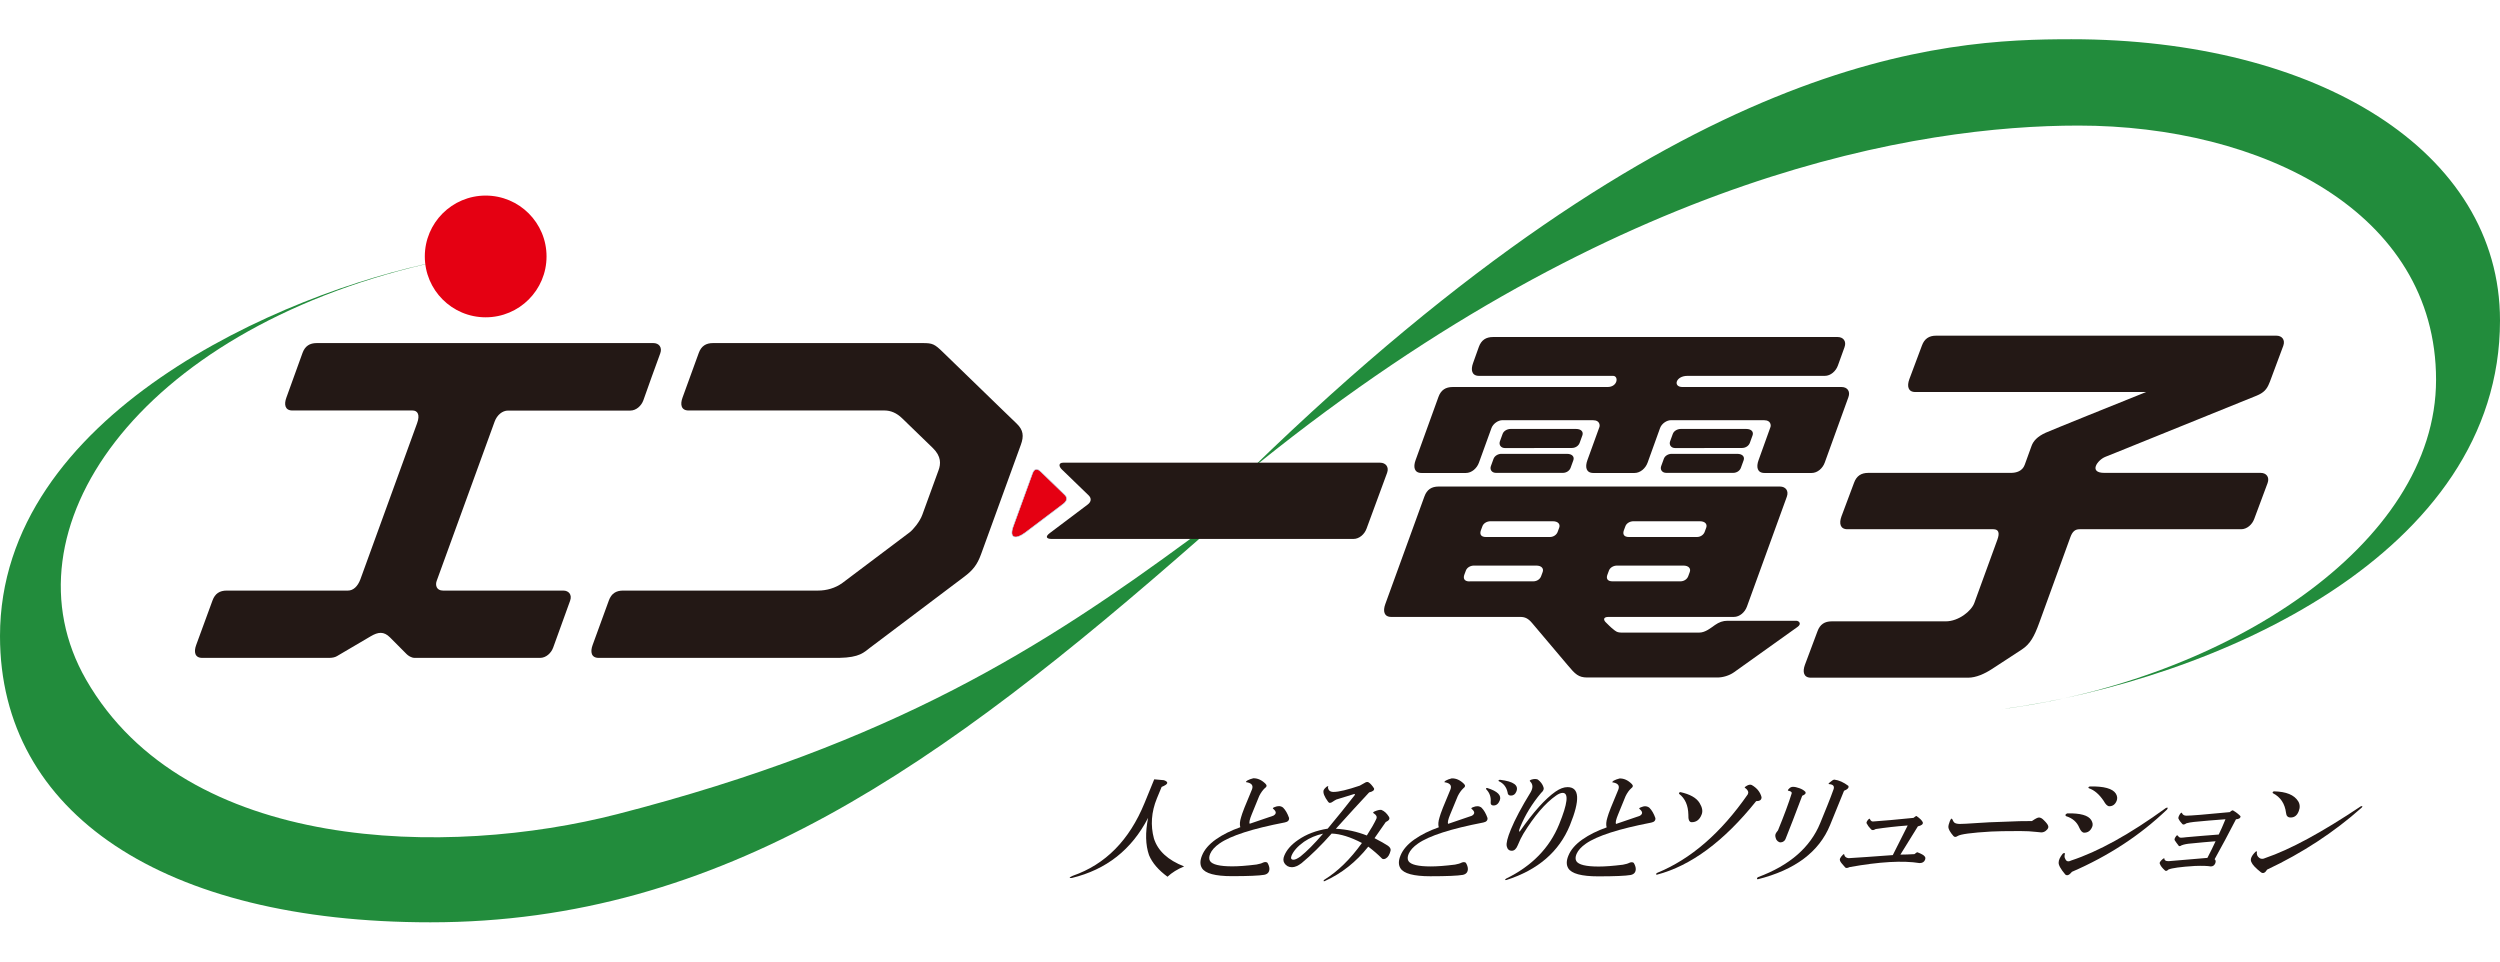
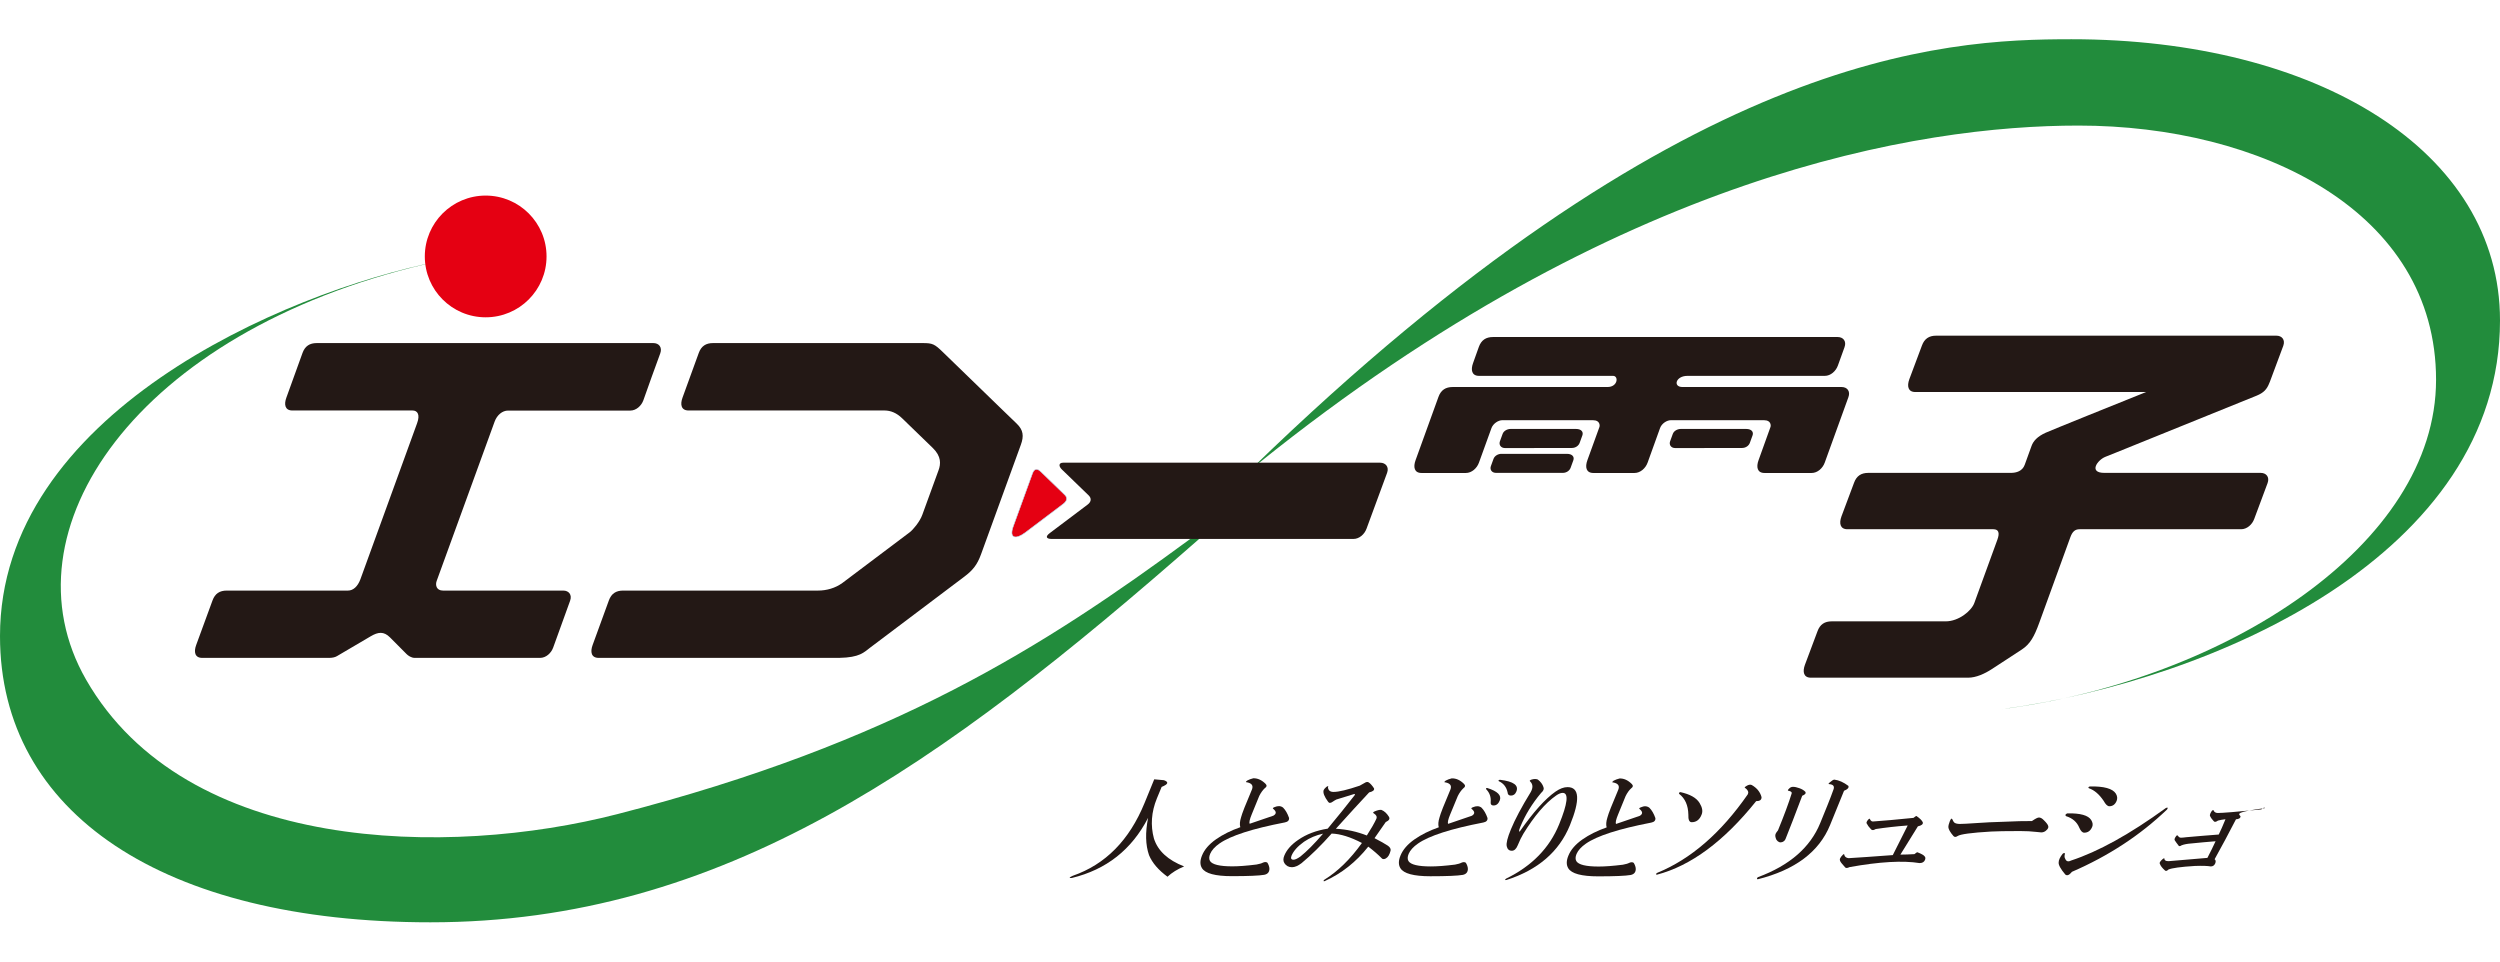
<svg xmlns="http://www.w3.org/2000/svg" version="1.1" id="レイヤー_1" x="0px" y="0px" width="26px" height="10px" viewBox="0 0 26 10" style="enable-background:new 0 0 26 10;">
  <style type="text/css">
	.st0{fill:#228C3C;}
	.st1{fill:#231815;}
	.st2{fill:#E50012;stroke:#BCE3F6;stroke-width:0.006;}
	.st3{fill:#E50012;}
</style>
  <g>
    <path class="st0" d="M4.424,2.748C1.42,3.454,0.006,5.519,0.895,7.068C1.934,8.879,4.664,8.919,6.42,8.467&#10;  c2.881-0.741,4.444-1.749,5.957-2.861l0.216-0.174l-0.123,0.174C9.784,7.963,7.51,9.592,4.476,9.592C1.699,9.592,0,8.457,0,6.615&#10;  c0-2.294,2.922-3.57,4.568-3.899L4.424,2.748z" />
    <path class="st0" d="M13.097,4.812c3.745-3.012,6.872-3.506,8.519-3.506c1.893,0,3.719,0.89,3.719,2.644&#10;  c0,1.722-2.198,3.126-4.522,3.426C23.048,7.073,26,5.761,26,3.333c0-1.77-1.91-2.925-4.457-2.925c-1.335,0-4.051,0.122-8.526,4.466&#10;  L13.097,4.812z" />
    <path class="st1" d="M12.105,8.114c0.053,0.019,0.045,0.042-0.024,0.07l-0.05,0.121c-0.057,0.14-0.067,0.279-0.03,0.416&#10;  c0.041,0.128,0.145,0.224,0.314,0.29c-0.069,0.028-0.127,0.064-0.173,0.107c-0.094-0.069-0.158-0.143-0.192-0.224&#10;  c-0.037-0.106-0.04-0.235-0.01-0.388c-0.17,0.33-0.434,0.538-0.793,0.625c-0.033,0.003-0.03-0.005,0.01-0.023&#10;  c0.34-0.118,0.588-0.37,0.746-0.756l0.101-0.247L12.105,8.114z" />
    <path class="st1" d="M13.162,8.152c0.016,0.016,0.013,0.031-0.01,0.047c-0.02,0.019-0.039,0.045-0.056,0.079l-0.078,0.191&#10;  c-0.022,0.053-0.029,0.086-0.021,0.098c0.09-0.031,0.171-0.059,0.246-0.084c0.033-0.019,0.033-0.042,0-0.07&#10;  c-0.01-0.006-0.006-0.012,0.012-0.019c0.035-0.015,0.065-0.014,0.089,0.005c0.025,0.025,0.046,0.061,0.062,0.107&#10;  c0.003,0.025-0.012,0.041-0.043,0.047c-0.337,0.065-0.564,0.138-0.68,0.219c-0.049,0.034-0.081,0.07-0.097,0.107&#10;  c-0.013,0.031-0.013,0.056-0.002,0.075c0.023,0.037,0.1,0.056,0.232,0.056c0.064,0,0.148-0.006,0.252-0.019&#10;  c0.031-0.006,0.053-0.012,0.065-0.019c0.02-0.009,0.036-0.009,0.048,0c0.013,0.022,0.021,0.044,0.021,0.065&#10;  c-0.001,0.034-0.019,0.054-0.054,0.061c-0.052,0.009-0.164,0.014-0.337,0.014c-0.173,0-0.277-0.028-0.311-0.084&#10;  c-0.021-0.034-0.021-0.078,0.001-0.131c0.025-0.062,0.074-0.118,0.145-0.168c0.071-0.05,0.156-0.092,0.253-0.126&#10;  c-0.008-0.028-0.005-0.062,0.008-0.103c0.009-0.037,0.047-0.134,0.113-0.289c0.016-0.04-0.001-0.065-0.051-0.075&#10;  c-0.016,0-0.015-0.006,0.003-0.019c0.017-0.009,0.037-0.017,0.062-0.023C13.078,8.093,13.121,8.111,13.162,8.152z" />
    <path class="st1" d="M14.29,8.199c0.005,0.019-0.012,0.033-0.051,0.042c-0.096,0.103-0.212,0.229-0.346,0.378&#10;  c0.113,0.006,0.22,0.03,0.322,0.07c0.044-0.068,0.077-0.126,0.099-0.173c0.009-0.022,0-0.04-0.025-0.056&#10;  c-0.014-0.006-0.01-0.014,0.01-0.023c0.031-0.012,0.053-0.017,0.068-0.014c0.03,0.012,0.056,0.036,0.077,0.07&#10;  c0.014,0.022,0.003,0.04-0.032,0.056c-0.04,0.059-0.079,0.115-0.117,0.168c0.061,0.031,0.108,0.058,0.14,0.079&#10;  c0.022,0.016,0.031,0.033,0.027,0.051c-0.01,0.04-0.026,0.067-0.047,0.079c-0.013,0.009-0.027,0.011-0.04,0.005&#10;  c-0.043-0.044-0.092-0.086-0.145-0.126c-0.126,0.159-0.277,0.279-0.454,0.359c-0.014,0.003-0.015-0.002-0.004-0.014&#10;  c0.141-0.087,0.272-0.215,0.392-0.383c-0.119-0.062-0.224-0.095-0.315-0.098c-0.107,0.121-0.212,0.224-0.313,0.308&#10;  c-0.037,0.028-0.07,0.042-0.099,0.042c-0.035,0-0.061-0.014-0.079-0.042c-0.014-0.022-0.014-0.048-0.001-0.079&#10;  c0.024-0.059,0.072-0.114,0.144-0.163c0.085-0.059,0.187-0.098,0.307-0.117c0.101-0.121,0.195-0.238,0.282-0.35&#10;  c0.004-0.009,0-0.012-0.011-0.009c-0.07,0.022-0.13,0.04-0.181,0.056c-0.012,0.006-0.025,0.014-0.038,0.023&#10;  c-0.022,0.016-0.038,0.016-0.048,0c-0.039-0.053-0.055-0.093-0.046-0.121c0.004-0.009,0.013-0.02,0.028-0.033&#10;  c0.018-0.012,0.024-0.011,0.017,0.005c0.003,0.031,0.022,0.047,0.058,0.047c0.054,0,0.145-0.022,0.272-0.065&#10;  c0.017-0.009,0.033-0.019,0.05-0.028c0.018-0.012,0.033-0.014,0.045-0.005C14.251,8.148,14.27,8.168,14.29,8.199z M13.432,8.899&#10;  c-0.011,0.028-0.004,0.042,0.021,0.042c0.016,0,0.04-0.011,0.071-0.033c0.066-0.053,0.145-0.132,0.236-0.238&#10;  c-0.074,0.016-0.139,0.044-0.198,0.084C13.496,8.801,13.453,8.849,13.432,8.899z" />
    <path class="st1" d="M15.226,8.153c0.016,0.016,0.013,0.031-0.009,0.047c-0.02,0.019-0.039,0.045-0.056,0.079L15.082,8.47&#10;  c-0.022,0.053-0.029,0.086-0.021,0.098c0.089-0.031,0.171-0.059,0.246-0.084c0.033-0.019,0.033-0.042,0-0.07&#10;  c-0.01-0.006-0.006-0.012,0.012-0.019c0.035-0.015,0.065-0.014,0.089,0.005c0.025,0.025,0.046,0.061,0.062,0.107&#10;  c0.003,0.025-0.012,0.041-0.043,0.047c-0.337,0.065-0.564,0.138-0.68,0.219c-0.049,0.034-0.081,0.07-0.097,0.107&#10;  c-0.013,0.031-0.013,0.056-0.002,0.075c0.023,0.037,0.1,0.056,0.232,0.056c0.064,0,0.148-0.006,0.252-0.019&#10;  c0.031-0.006,0.053-0.012,0.065-0.019c0.02-0.009,0.036-0.009,0.048,0c0.013,0.022,0.021,0.044,0.021,0.065&#10;  c-0.001,0.034-0.019,0.054-0.054,0.061c-0.052,0.009-0.164,0.014-0.337,0.014c-0.173,0-0.277-0.028-0.311-0.084&#10;  c-0.021-0.034-0.021-0.078,0.001-0.131c0.025-0.062,0.074-0.118,0.145-0.168c0.071-0.05,0.156-0.092,0.253-0.126&#10;  c-0.008-0.028-0.005-0.062,0.008-0.103c0.009-0.037,0.047-0.134,0.113-0.289c0.016-0.04-0.001-0.065-0.051-0.075&#10;  c-0.016,0-0.015-0.006,0.003-0.019c0.017-0.009,0.037-0.017,0.062-0.023C15.143,8.094,15.185,8.112,15.226,8.153z M15.597,8.326&#10;  c-0.014,0.034-0.035,0.051-0.064,0.051c-0.022,0-0.032-0.011-0.03-0.033c0.005-0.053-0.01-0.098-0.046-0.135&#10;  c-0.006-0.009-0.002-0.014,0.01-0.014C15.576,8.229,15.619,8.273,15.597,8.326z M15.77,8.232c-0.011,0.028-0.03,0.042-0.056,0.042&#10;  c-0.022,0-0.034-0.011-0.035-0.033c-0.012-0.056-0.043-0.095-0.092-0.117c-0.006-0.009-0.001-0.014,0.015-0.014&#10;  C15.741,8.127,15.797,8.167,15.77,8.232z" />
    <path class="st1" d="M15.993,8.107c0.029,0.022,0.049,0.048,0.059,0.079c0.008,0.019,0,0.039-0.025,0.061&#10;  c-0.094,0.112-0.165,0.229-0.215,0.35c-0.009,0.022-0.014,0.037-0.014,0.047c0.001,0.006,0.004,0.006,0.01,0&#10;  c0.139-0.199,0.262-0.336,0.369-0.411c0.045-0.031,0.086-0.047,0.125-0.047c0.125,0,0.133,0.132,0.025,0.397&#10;  c-0.112,0.274-0.332,0.464-0.66,0.569c-0.017,0.003-0.019-0.002-0.004-0.014c0.268-0.131,0.452-0.319,0.552-0.565&#10;  c0.089-0.218,0.101-0.327,0.037-0.327c-0.019,0-0.042,0.009-0.069,0.028c-0.112,0.078-0.225,0.21-0.34,0.397&#10;  c-0.019,0.031-0.039,0.072-0.059,0.121c-0.015,0.037-0.036,0.056-0.061,0.056c-0.029,0-0.046-0.016-0.053-0.047&#10;  c-0.007-0.031,0.008-0.09,0.044-0.177c0.041-0.1,0.109-0.229,0.206-0.387c0.024-0.044,0.023-0.079-0.004-0.107&#10;  c-0.012-0.009-0.007-0.017,0.014-0.023C15.955,8.1,15.976,8.1,15.993,8.107z" />
    <path class="st1" d="M16.971,8.154c0.016,0.016,0.013,0.031-0.009,0.047c-0.021,0.019-0.039,0.045-0.056,0.079l-0.078,0.191&#10;  c-0.022,0.053-0.029,0.086-0.021,0.098c0.089-0.031,0.171-0.059,0.246-0.084c0.033-0.019,0.033-0.042,0-0.07&#10;  c-0.01-0.006-0.006-0.012,0.012-0.019c0.035-0.016,0.065-0.014,0.089,0.005c0.025,0.025,0.046,0.061,0.062,0.107&#10;  c0.003,0.025-0.012,0.041-0.043,0.047c-0.337,0.065-0.564,0.138-0.68,0.219c-0.049,0.034-0.081,0.07-0.097,0.107&#10;  c-0.013,0.031-0.013,0.056-0.002,0.075c0.023,0.037,0.1,0.056,0.232,0.056c0.064,0,0.148-0.006,0.252-0.019&#10;  c0.031-0.006,0.053-0.012,0.065-0.019c0.02-0.009,0.036-0.009,0.048,0c0.013,0.022,0.021,0.044,0.021,0.065&#10;  c-0.001,0.034-0.019,0.054-0.054,0.061c-0.052,0.009-0.164,0.014-0.337,0.014c-0.173,0-0.277-0.028-0.311-0.084&#10;  c-0.021-0.034-0.021-0.078,0.001-0.131c0.025-0.062,0.074-0.118,0.145-0.168c0.071-0.05,0.156-0.092,0.253-0.126&#10;  c-0.008-0.028-0.005-0.062,0.008-0.103c0.009-0.037,0.047-0.134,0.113-0.289c0.016-0.04-0.001-0.065-0.051-0.075&#10;  c-0.016,0-0.015-0.006,0.003-0.019c0.017-0.009,0.037-0.017,0.062-0.023C16.888,8.095,16.93,8.113,16.971,8.154z" />
    <path class="st1" d="M18.218,8.164c0.054,0.031,0.088,0.073,0.102,0.126c0.001,0.028-0.017,0.042-0.056,0.042&#10;  c-0.334,0.417-0.678,0.672-1.033,0.765c-0.012-0.003-0.011-0.009,0.003-0.019c0.35-0.143,0.664-0.415,0.943-0.817&#10;  c0.004-0.009,0.005-0.017,0.005-0.023c-0.003-0.015-0.014-0.03-0.031-0.042c-0.012-0.003-0.007-0.011,0.014-0.023&#10;  C18.184,8.161,18.202,8.157,18.218,8.164z M17.594,8.551c-0.026,0-0.037-0.026-0.035-0.079c-0.002-0.096-0.034-0.168-0.095-0.215&#10;  c-0.006-0.009-0.002-0.016,0.012-0.019c0.1,0.022,0.166,0.059,0.199,0.112c0.029,0.047,0.036,0.087,0.022,0.121&#10;  C17.677,8.524,17.642,8.551,17.594,8.551z" />
    <path class="st1" d="M19.223,8.173c0.008,0.019-0.007,0.036-0.045,0.051L19.033,8.58c-0.114,0.28-0.366,0.468-0.754,0.565&#10;  c-0.01-0.006-0.009-0.014,0.005-0.023C18.612,9,18.827,8.813,18.93,8.561l0.076-0.187c0.024-0.059,0.045-0.115,0.064-0.168&#10;  c0.009-0.031-0.006-0.048-0.046-0.051c-0.01,0-0.009-0.005,0.001-0.014c0.025-0.022,0.042-0.033,0.052-0.033&#10;  C19.125,8.114,19.174,8.136,19.223,8.173z M18.775,8.234c0.01,0.016-0.001,0.03-0.032,0.042c-0.074,0.196-0.131,0.345-0.173,0.448&#10;  c-0.006,0.016-0.017,0.026-0.033,0.033c-0.023,0.009-0.044,0.002-0.062-0.023c-0.012-0.025-0.015-0.045-0.009-0.061&#10;  c0.004-0.009,0.012-0.022,0.025-0.037c0.065-0.159,0.112-0.286,0.142-0.383c0.005-0.012-0.004-0.022-0.027-0.028&#10;  c-0.016,0-0.016-0.008,0-0.023c0.011-0.012,0.025-0.019,0.041-0.019c0.019,0,0.041,0.005,0.066,0.014&#10;  C18.739,8.206,18.759,8.218,18.775,8.234z" />
    <path class="st1" d="M19.997,8.552c0.005,0.019-0.012,0.033-0.051,0.042c-0.057,0.093-0.118,0.191-0.182,0.294&#10;  c0.042,0,0.09-0.002,0.146-0.005c0.019-0.016,0.03-0.022,0.032-0.019c0.042,0.016,0.066,0.03,0.074,0.042&#10;  c0.009,0.009,0.01,0.022,0.004,0.037c-0.009,0.022-0.028,0.033-0.057,0.033c-0.174-0.028-0.417-0.014-0.728,0.042&#10;  c-0.024,0.012-0.04,0.012-0.048,0c-0.011-0.012-0.023-0.026-0.036-0.042c-0.015-0.019-0.02-0.034-0.015-0.047&#10;  c0.005-0.012,0.016-0.026,0.032-0.042c0.009-0.006,0.013-0.005,0.013,0.005c0.005,0.019,0.02,0.03,0.044,0.033&#10;  c0.105-0.006,0.258-0.017,0.46-0.032c0.065-0.128,0.116-0.23,0.155-0.308c-0.122,0.009-0.233,0.022-0.332,0.037&#10;  c-0.026,0.016-0.044,0.014-0.056-0.005c-0.016-0.016-0.028-0.033-0.037-0.051c-0.007-0.006-0.004-0.019,0.01-0.037&#10;  c0.013-0.015,0.02-0.019,0.023-0.009c0.008,0.019,0.021,0.026,0.038,0.023c0.095-0.006,0.233-0.019,0.414-0.037&#10;  c0.019-0.015,0.03-0.022,0.032-0.019C19.968,8.512,19.989,8.533,19.997,8.552z" />
    <path class="st1" d="M21.132,8.539c0.036-0.025,0.06-0.037,0.073-0.037c0.016,0,0.033,0.009,0.051,0.028&#10;  c0.016,0.016,0.026,0.027,0.03,0.033c0.015,0.019,0.02,0.034,0.015,0.047c-0.005,0.012-0.014,0.023-0.028,0.033&#10;  c-0.013,0.009-0.028,0.014-0.044,0.014c-0.01,0-0.027-0.002-0.051-0.005c-0.049-0.006-0.105-0.009-0.169-0.009&#10;  c-0.147,0-0.247,0.002-0.3,0.005c-0.207,0.012-0.323,0.028-0.35,0.047c-0.018,0.012-0.032,0.012-0.043,0&#10;  c-0.035-0.04-0.052-0.072-0.053-0.093c0-0.015,0.005-0.036,0.015-0.061c0.011-0.028,0.02-0.034,0.027-0.019&#10;  c0.006,0.016,0.013,0.026,0.02,0.033c0.012,0.009,0.031,0.014,0.057,0.014c0.029,0,0.086-0.003,0.172-0.009&#10;  c0.082-0.006,0.182-0.011,0.298-0.014C20.959,8.54,21.052,8.539,21.132,8.539z" />
    <path class="st1" d="M22.538,8.418c-0.279,0.268-0.609,0.484-0.99,0.649c-0.027,0.034-0.05,0.044-0.069,0.028&#10;  c-0.05-0.059-0.072-0.101-0.069-0.126c0-0.025,0.014-0.054,0.041-0.089c0.015-0.012,0.023-0.012,0.024,0&#10;  c-0.006,0.022-0.005,0.039,0.003,0.051c0.011,0.028,0.031,0.034,0.06,0.019c0.284-0.093,0.613-0.275,0.986-0.546&#10;  C22.545,8.394,22.549,8.399,22.538,8.418z M21.499,8.459c0.136-0.003,0.219,0.02,0.25,0.07c0.015,0.025,0.019,0.048,0.01,0.07&#10;  C21.742,8.64,21.714,8.66,21.676,8.66c-0.019,0-0.036-0.017-0.051-0.051c-0.024-0.059-0.07-0.1-0.138-0.121&#10;  C21.475,8.478,21.479,8.469,21.499,8.459z M21.937,8.385c-0.019,0-0.039-0.019-0.059-0.056c-0.046-0.068-0.097-0.112-0.153-0.131&#10;  c-0.01-0.006-0.008-0.012,0.008-0.019c0.148-0.003,0.239,0.022,0.272,0.075c0.015,0.025,0.018,0.05,0.008,0.075&#10;  C21.998,8.366,21.972,8.385,21.937,8.385z" />
-     <path class="st1" d="M23.301,8.488c0.002,0.019-0.014,0.03-0.047,0.033c-0.077,0.149-0.151,0.288-0.222,0.415&#10;  c0.012,0.009,0.014,0.023,0.007,0.042C23.03,9,23.014,9.011,22.992,9.011c-0.033-0.006-0.088-0.008-0.166-0.005&#10;  c-0.148,0.009-0.239,0.022-0.274,0.037c-0.016,0.016-0.028,0.019-0.037,0.009c-0.028-0.025-0.046-0.048-0.053-0.07&#10;  c-0.006-0.009,0.004-0.025,0.029-0.047c0.015-0.012,0.021-0.012,0.019,0c0.005,0.019,0.028,0.025,0.069,0.019&#10;  c0.179-0.015,0.305-0.026,0.378-0.032c0.031-0.059,0.059-0.117,0.085-0.173c-0.079,0.006-0.164,0.014-0.254,0.023&#10;  c-0.04,0.003-0.073,0.009-0.099,0.019c-0.018,0.012-0.029,0.012-0.034,0c-0.013-0.016-0.025-0.033-0.037-0.051&#10;  c-0.006-0.009-0.002-0.023,0.012-0.042c0.008-0.012,0.015-0.014,0.021-0.005c0.008,0.012,0.018,0.019,0.031,0.019&#10;  c0.013,0,0.031-0.002,0.055-0.005c0.103-0.009,0.216-0.019,0.338-0.028c0.02-0.04,0.043-0.093,0.07-0.159&#10;  c-0.125,0.009-0.235,0.019-0.328,0.028c-0.03,0.003-0.056,0.008-0.078,0.014c-0.022,0.016-0.037,0.017-0.045,0.005&#10;  c-0.016-0.016-0.029-0.034-0.039-0.056c-0.001-0.012,0.006-0.03,0.021-0.051c0.01-0.009,0.016-0.011,0.016-0.005&#10;  c0.008,0.019,0.024,0.028,0.046,0.028c0.045,0,0.195-0.012,0.452-0.037c0.02-0.019,0.034-0.023,0.039-0.014&#10;  C23.252,8.445,23.276,8.463,23.301,8.488z" />
-     <path class="st1" d="M24.561,8.4c-0.287,0.255-0.614,0.47-0.983,0.644c-0.02,0.034-0.042,0.044-0.064,0.028&#10;  c-0.056-0.044-0.089-0.079-0.1-0.107c-0.014-0.028,0-0.064,0.044-0.107c0.009-0.006,0.014-0.006,0.014,0&#10;  c-0.005,0.028,0.004,0.05,0.026,0.065c0.017,0.012,0.038,0.012,0.062,0c0.256-0.087,0.587-0.266,0.992-0.537&#10;  C24.571,8.38,24.574,8.385,24.561,8.4z M23.823,8.502c-0.029,0-0.045-0.015-0.048-0.047c-0.012-0.097-0.057-0.165-0.137-0.206&#10;  c-0.006-0.009-0.002-0.016,0.012-0.019c0.127,0.003,0.21,0.037,0.251,0.103c0.019,0.031,0.021,0.065,0.006,0.103&#10;  C23.89,8.481,23.862,8.502,23.823,8.502z" />
+     <path class="st1" d="M23.301,8.488c0.002,0.019-0.014,0.03-0.047,0.033c-0.077,0.149-0.151,0.288-0.222,0.415&#10;  c0.012,0.009,0.014,0.023,0.007,0.042C23.03,9,23.014,9.011,22.992,9.011c-0.033-0.006-0.088-0.008-0.166-0.005&#10;  c-0.148,0.009-0.239,0.022-0.274,0.037c-0.016,0.016-0.028,0.019-0.037,0.009c-0.028-0.025-0.046-0.048-0.053-0.07&#10;  c-0.006-0.009,0.004-0.025,0.029-0.047c0.015-0.012,0.021-0.012,0.019,0c0.005,0.019,0.028,0.025,0.069,0.019&#10;  c0.179-0.015,0.305-0.026,0.378-0.032c0.031-0.059,0.059-0.117,0.085-0.173c-0.079,0.006-0.164,0.014-0.254,0.023&#10;  c-0.04,0.003-0.073,0.009-0.099,0.019c-0.018,0.012-0.029,0.012-0.034,0c-0.013-0.016-0.025-0.033-0.037-0.051&#10;  c-0.006-0.009-0.002-0.023,0.012-0.042c0.008-0.012,0.015-0.014,0.021-0.005c0.008,0.012,0.018,0.019,0.031,0.019&#10;  c0.013,0,0.031-0.002,0.055-0.005c0.103-0.009,0.216-0.019,0.338-0.028c0.02-0.04,0.043-0.093,0.07-0.159&#10;  c-0.03,0.003-0.056,0.008-0.078,0.014c-0.022,0.016-0.037,0.017-0.045,0.005&#10;  c-0.016-0.016-0.029-0.034-0.039-0.056c-0.001-0.012,0.006-0.03,0.021-0.051c0.01-0.009,0.016-0.011,0.016-0.005&#10;  c0.008,0.019,0.024,0.028,0.046,0.028c0.045,0,0.195-0.012,0.452-0.037c0.02-0.019,0.034-0.023,0.039-0.014&#10;  C23.252,8.445,23.276,8.463,23.301,8.488z" />
    <path class="st1" d="M10.573,4.405c-0.068-0.066-0.141-0.136-0.141-0.136S9.862,3.716,9.809,3.665&#10;  C9.72,3.578,9.699,3.568,9.598,3.568H9.503c-0.01,0-0.081,0-0.19,0c-0.504,0-1.838,0-1.898,0c-0.073,0-0.122,0.031-0.148,0.103&#10;  C7.241,3.742,7.124,4.065,7.098,4.136C7.072,4.207,7.084,4.269,7.161,4.269c0.069,0,1.689,0,2.037,0&#10;  c0.066,0,0.127,0.026,0.184,0.081c0.057,0.055,0.225,0.218,0.318,0.308c0.092,0.089,0.084,0.169,0.061,0.232&#10;  S9.617,5.284,9.592,5.354c-0.025,0.07-0.094,0.153-0.13,0.181c-0.036,0.027-0.625,0.471-0.7,0.527&#10;  C8.687,6.117,8.596,6.142,8.507,6.142c-0.702,0-1.974,0-2.027,0c-0.073,0-0.122,0.031-0.148,0.103&#10;  C6.306,6.316,6.189,6.638,6.163,6.709C6.137,6.78,6.149,6.842,6.226,6.842c0.058,0,1.411,0,2.1,0c0.225,0,0.379,0,0.394,0h0.007&#10;  C8.943,6.838,8.985,6.784,9.05,6.735c0.065-0.049,0.923-0.695,0.978-0.737c0.085-0.064,0.134-0.12,0.175-0.234&#10;  c0.028-0.077,0.379-1.042,0.413-1.136C10.651,4.534,10.642,4.471,10.573,4.405z" />
    <path class="st1" d="M14.353,4.812c-0.049,0-2.554,0-3.296,0c-0.046,0-0.05,0.035-0.014,0.07c0.032,0.031,0.25,0.242,0.28,0.271&#10;  c0.029,0.029,0.028,0.065-0.012,0.095s-0.342,0.258-0.393,0.296c-0.051,0.038-0.035,0.061,0.02,0.061c0.897,0,3.089,0,3.138,0&#10;  c0.061,0,0.115-0.049,0.136-0.107c0.021-0.058,0.191-0.518,0.214-0.581C14.448,4.856,14.411,4.812,14.353,4.812z" />
    <path class="st2" d="M10.663,5.539c-0.094,0.071-0.174,0.067-0.124-0.068c0.041-0.114,0.181-0.498,0.199-0.548&#10;  c0.018-0.05,0.049-0.054,0.086-0.018c0.037,0.035,0.22,0.213,0.249,0.241c0.03,0.029,0.028,0.063-0.018,0.097&#10;  S10.663,5.539,10.663,5.539z" />
    <path class="st1" d="M6.795,3.568c-0.057,0-3.428,0-3.501,0c-0.073,0-0.122,0.031-0.148,0.103C3.121,3.742,3.003,4.065,2.978,4.136&#10;  C2.952,4.207,2.964,4.269,3.04,4.269c0.031,0,0.588,0,1.25,0c0.054,0,0.08,0.045,0.048,0.132C4.307,4.488,3.775,5.951,3.748,6.025&#10;  C3.72,6.1,3.673,6.142,3.619,6.142c-0.668,0-1.232,0-1.261,0c-0.073,0-0.122,0.031-0.148,0.103C2.184,6.316,2.066,6.638,2.04,6.709&#10;  C2.014,6.78,2.026,6.842,2.103,6.842c0.032,0,0.628,0,1.321,0c0.027,0,0.059-0.005,0.08-0.018c0.021-0.013,0.29-0.171,0.352-0.207&#10;  c0.077-0.045,0.135-0.053,0.2,0.012c0.039,0.039,0.158,0.159,0.173,0.174c0.015,0.015,0.049,0.039,0.083,0.039&#10;  c0.69,0,1.28,0,1.305,0c0.061,0,0.115-0.049,0.136-0.107C5.773,6.677,5.906,6.31,5.929,6.248c0.023-0.063-0.014-0.106-0.071-0.106&#10;  c-0.023,0-0.585,0-1.251,0c-0.069,0-0.082-0.058-0.065-0.102c0.016-0.045,0.577-1.586,0.602-1.655&#10;  c0.025-0.069,0.081-0.115,0.139-0.115c0.675,0,1.247,0,1.272,0c0.061,0,0.115-0.049,0.136-0.107&#10;  C6.71,4.104,6.844,3.737,6.867,3.674C6.889,3.612,6.853,3.568,6.795,3.568z" />
    <path class="st1" d="M19.153,4.025c-0.039,0-0.197,0-0.318,0c-0.058,0-0.107,0-0.131,0h-1.202h-0.004&#10;  c-0.102,0-0.071-0.116,0.051-0.116c0.746,0,1.403,0,1.429,0c0.061,0,0.115-0.049,0.136-0.107c0.021-0.058,0.046-0.128,0.069-0.191&#10;  c0.023-0.063-0.014-0.106-0.071-0.106c-0.057,0-3.511,0-3.584,0c-0.073,0-0.122,0.031-0.148,0.103&#10;  c-0.026,0.071-0.035,0.097-0.06,0.168c-0.026,0.071-0.014,0.133,0.062,0.133c0.032,0,0.667,0,1.394,0&#10;  c0.06,0,0.05,0.116-0.058,0.116h-1.161c-0.032,0-0.144,0-0.251,0c-0.085,0-0.166,0-0.198,0c-0.073,0-0.122,0.031-0.148,0.103&#10;  c-0.026,0.071-0.212,0.587-0.238,0.658c-0.026,0.071-0.014,0.133,0.062,0.133c0.076,0,0.4,0,0.461,0&#10;  c0.061,0,0.115-0.049,0.136-0.107c0.011-0.03,0.071-0.198,0.13-0.359l0,0c0.017-0.047,0.07-0.083,0.114-0.083h0.947l0,0.001&#10;  c0.06-0.001,0.07,0.047,0.062,0.07c0,0,0,0,0,0c-0.055,0.152-0.111,0.308-0.125,0.345c-0.026,0.071-0.014,0.133,0.062,0.133&#10;  s0.367,0,0.428,0c0.061,0,0.115-0.049,0.136-0.107c0.011-0.03,0.072-0.199,0.13-0.361c0.017-0.046,0.069-0.081,0.113-0.081h0.973&#10;  l0,0.001c0.06-0.001,0.07,0.047,0.062,0.07c0,0,0,0,0,0c-0.055,0.152-0.111,0.308-0.124,0.345&#10;  c-0.026,0.071-0.014,0.133,0.062,0.133s0.428,0,0.49,0c0.061,0,0.115-0.049,0.136-0.107c0.021-0.058,0.223-0.618,0.246-0.68&#10;  C19.247,4.068,19.21,4.025,19.153,4.025z" />
    <path class="st1" d="M16.346,4.659c0.043,0,0.072-0.026,0.082-0.052c0.01-0.026,0.017-0.046,0.029-0.08&#10;  c0.012-0.034-0.01-0.066-0.067-0.066c-0.057,0-0.642,0-0.679,0c-0.037,0-0.073,0.021-0.084,0.052c0,0-0.015,0.042-0.028,0.077&#10;  c-0.012,0.034,0.007,0.07,0.055,0.07C15.702,4.659,16.302,4.659,16.346,4.659z" />
    <path class="st1" d="M15.533,4.771c0,0-0.015,0.042-0.028,0.077c-0.012,0.034,0.007,0.07,0.055,0.07c0.048,0,0.648,0,0.692,0&#10;  c0.043,0,0.072-0.026,0.082-0.052c0.01-0.026,0.017-0.046,0.029-0.08c0.012-0.034-0.01-0.066-0.067-0.066c-0.057,0-0.642,0-0.679,0&#10;  C15.581,4.719,15.545,4.74,15.533,4.771z" />
    <path class="st1" d="M18.116,4.659c0.043,0,0.072-0.026,0.082-0.052c0.01-0.026,0.017-0.046,0.029-0.08&#10;  c0.012-0.034-0.01-0.066-0.067-0.066c-0.057,0-0.642,0-0.679,0c-0.037,0-0.073,0.021-0.084,0.052c0,0-0.015,0.042-0.028,0.077&#10;  c-0.012,0.034,0.007,0.07,0.055,0.07C17.473,4.659,18.073,4.659,18.116,4.659z" />
-     <path class="st1" d="M17.304,4.771c0,0-0.015,0.042-0.028,0.077c-0.012,0.034,0.007,0.07,0.055,0.07c0.048,0,0.648,0,0.692,0&#10;  s0.072-0.026,0.082-0.052c0.01-0.026,0.017-0.046,0.029-0.08c0.012-0.034-0.01-0.066-0.067-0.066c-0.057,0-0.642,0-0.679,0&#10;  C17.351,4.719,17.315,4.74,17.304,4.771z" />
-     <path class="st1" d="M18.681,6.456c-0.027,0-0.664,0-0.714,0c-0.05,0-0.089,0.015-0.131,0.044c-0.042,0.029-0.1,0.079-0.164,0.079&#10;  c-0.064,0-0.756,0-0.806,0c-0.05,0-0.064-0.015-0.091-0.037c-0.027-0.021-0.046-0.042-0.073-0.068&#10;  c-0.027-0.025-0.031-0.058,0.025-0.058h1.305c0.061,0,0.115-0.049,0.136-0.107c0.021-0.058,0.392-1.08,0.415-1.143&#10;  c0.023-0.063-0.014-0.106-0.071-0.106h-3.55c-0.073,0-0.122,0.031-0.148,0.103c-0.026,0.071-0.381,1.049-0.407,1.12&#10;  c-0.026,0.071-0.014,0.133,0.062,0.133h1.342c0.048,0,0.082,0.015,0.123,0.064c0.041,0.049,0.294,0.347,0.371,0.439&#10;  s0.111,0.127,0.203,0.127c0.093,0,1.298,0,1.354,0c0.056,0,0.123-0.02,0.171-0.054c0.048-0.034,0.61-0.436,0.66-0.471&#10;  C18.742,6.487,18.708,6.456,18.681,6.456z M16.888,5.516c0.012-0.034,0.016-0.043,0.016-0.043c0.011-0.031,0.047-0.052,0.084-0.052&#10;  h0.69c0.057,0,0.079,0.032,0.067,0.066c-0.012,0.034-0.008,0.02-0.017,0.046c-0.01,0.026-0.039,0.052-0.082,0.052h-0.702&#10;  C16.882,5.586,16.876,5.55,16.888,5.516z M16.717,5.977c0.012-0.034,0.016-0.043,0.016-0.043c0.011-0.031,0.047-0.052,0.084-0.052&#10;  h0.69c0.057,0,0.079,0.032,0.067,0.066c-0.012,0.034-0.008,0.02-0.017,0.046c-0.01,0.026-0.039,0.052-0.082,0.052h-0.702&#10;  C16.711,6.047,16.704,6.011,16.717,5.977z M15.401,5.516c0.012-0.034,0.016-0.043,0.016-0.043c0.011-0.031,0.047-0.052,0.084-0.052&#10;  h0.648c0.057,0,0.079,0.032,0.067,0.066c-0.012,0.034-0.008,0.02-0.017,0.046c-0.01,0.026-0.039,0.052-0.082,0.052h-0.66&#10;  C15.395,5.586,15.389,5.55,15.401,5.516z M15.284,6.047c-0.061,0-0.067-0.036-0.055-0.07c0.012-0.034,0.016-0.043,0.016-0.043&#10;  c0.011-0.031,0.047-0.052,0.084-0.052h0.648c0.057,0,0.079,0.032,0.067,0.066c-0.012,0.034-0.008,0.02-0.017,0.046&#10;  c-0.01,0.026-0.039,0.052-0.082,0.052H15.284z" />
    <path class="st1" d="M23.675,3.491c-0.057,0-3.466,0-3.539,0c-0.073,0-0.122,0.031-0.148,0.103&#10;  c-0.026,0.071-0.105,0.279-0.131,0.35c-0.026,0.071-0.014,0.133,0.062,0.133c0.047,0,1.382,0,2.401,0&#10;  C22.03,4.193,21.346,4.469,21.276,4.5c-0.089,0.04-0.13,0.088-0.148,0.138c-0.018,0.05-0.047,0.129-0.071,0.196&#10;  C21.033,4.9,20.97,4.918,20.913,4.918c-0.787,0-1.454,0-1.483,0c-0.073,0-0.122,0.031-0.148,0.103&#10;  c-0.026,0.071-0.105,0.279-0.131,0.35c-0.026,0.071-0.014,0.133,0.062,0.133c0.031,0,0.716,0,1.517,0&#10;  c0.057,0,0.068,0.039,0.043,0.108c-0.025,0.069-0.21,0.576-0.24,0.659c-0.03,0.083-0.163,0.191-0.297,0.191&#10;  c-0.415,0-1.133,0-1.186,0c-0.073,0-0.122,0.031-0.148,0.103c-0.026,0.071-0.105,0.279-0.131,0.35&#10;  c-0.026,0.071-0.014,0.133,0.062,0.133c0.061,0,0.939,0,1.317,0c0.094,0,0.158,0,0.17,0c0.058,0,0.116,0,0.149,0&#10;  c0.082,0,0.172-0.041,0.247-0.09c0.075-0.049,0.226-0.147,0.311-0.203s0.128-0.131,0.181-0.277&#10;  c0.053-0.146,0.301-0.827,0.323-0.889c0.022-0.061,0.049-0.085,0.098-0.085c0.001,0,0.001,0,0.002,0c0.871,0,1.65,0,1.677,0&#10;  c0.061,0,0.115-0.049,0.136-0.107c0.021-0.058,0.116-0.31,0.139-0.373c0.023-0.063-0.014-0.106-0.071-0.106&#10;  c-0.025,0-0.775,0-1.626,0c-0.168,0-0.073-0.134,0.01-0.167c0.083-0.034,0.105-0.042,0.105-0.042s1.391-0.563,1.468-0.594&#10;  c0.073-0.03,0.107-0.066,0.132-0.131c0.002-0.005,0.005-0.009,0.006-0.014c0.021-0.058,0.116-0.31,0.139-0.373&#10;  C23.769,3.534,23.732,3.491,23.675,3.491z" />
    <circle class="st3" cx="5.051" cy="2.667" r="0.633" />
  </g>
  <g>
</g>
  <g>
</g>
  <g>
</g>
  <g>
</g>
  <g>
</g>
  <g>
</g>
  <g>
</g>
  <g>
</g>
  <g>
</g>
  <g>
</g>
  <g>
</g>
  <g>
</g>
  <g>
</g>
  <g>
</g>
  <g>
</g>
</svg>